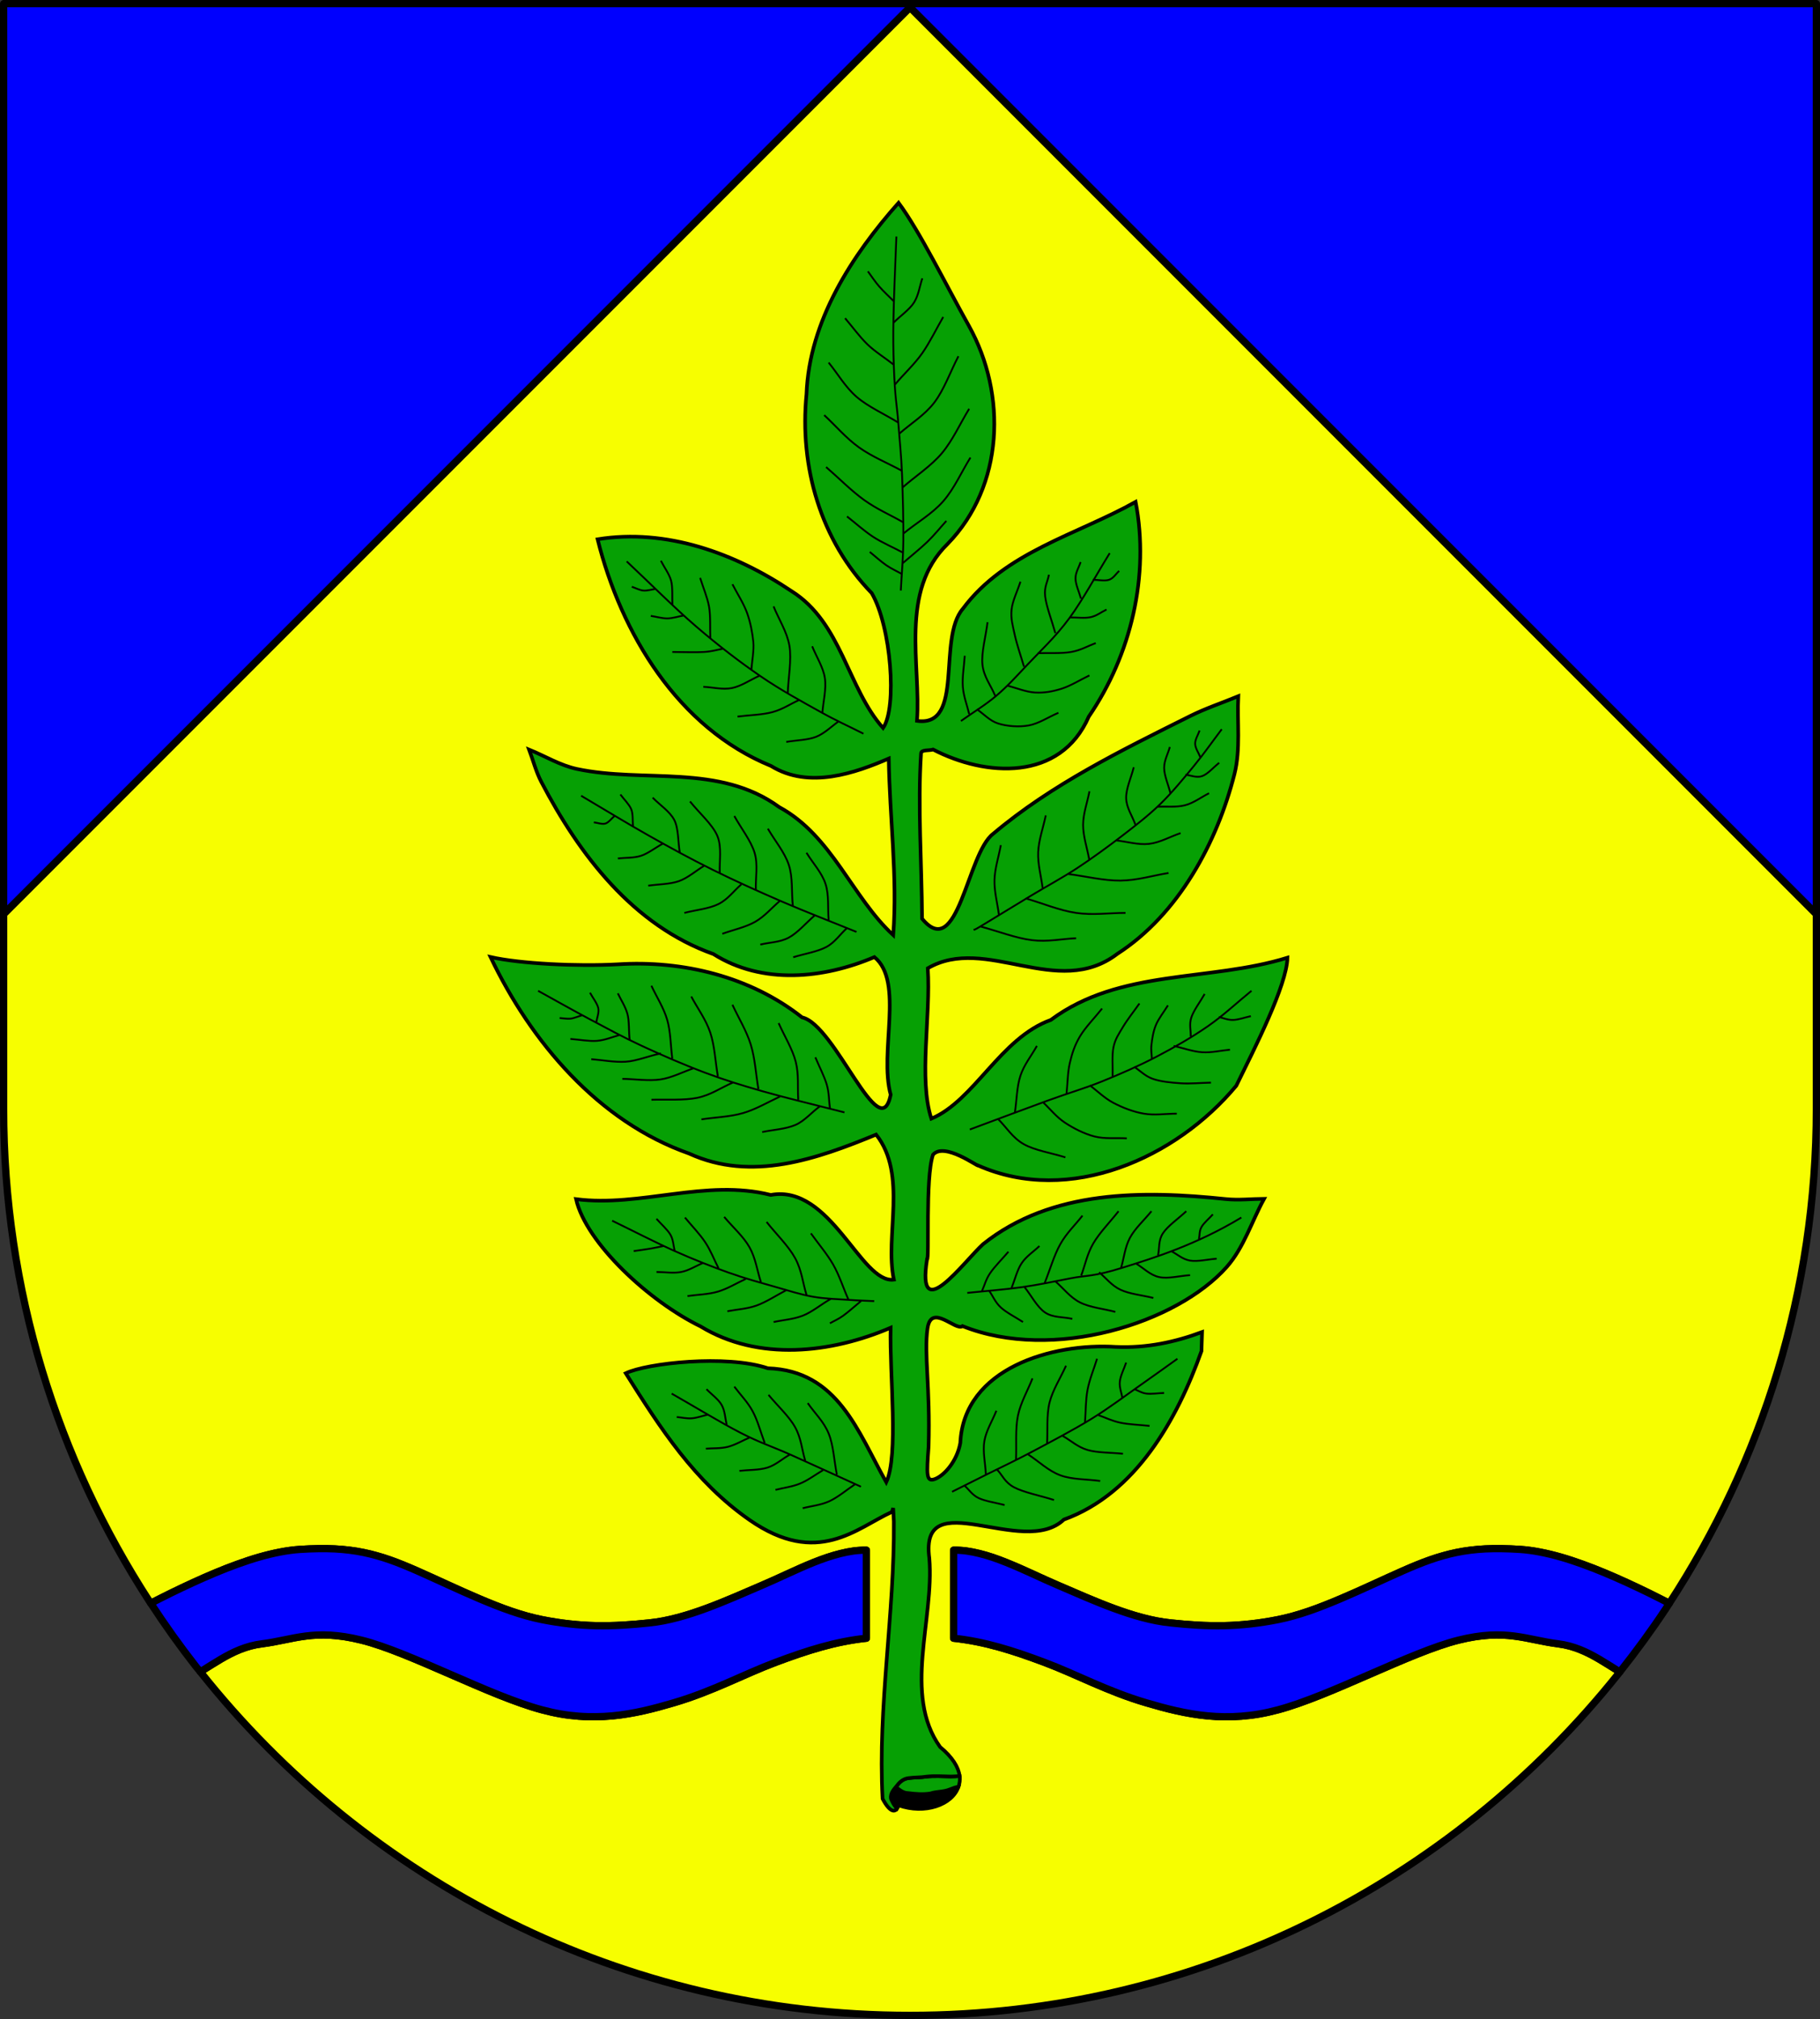
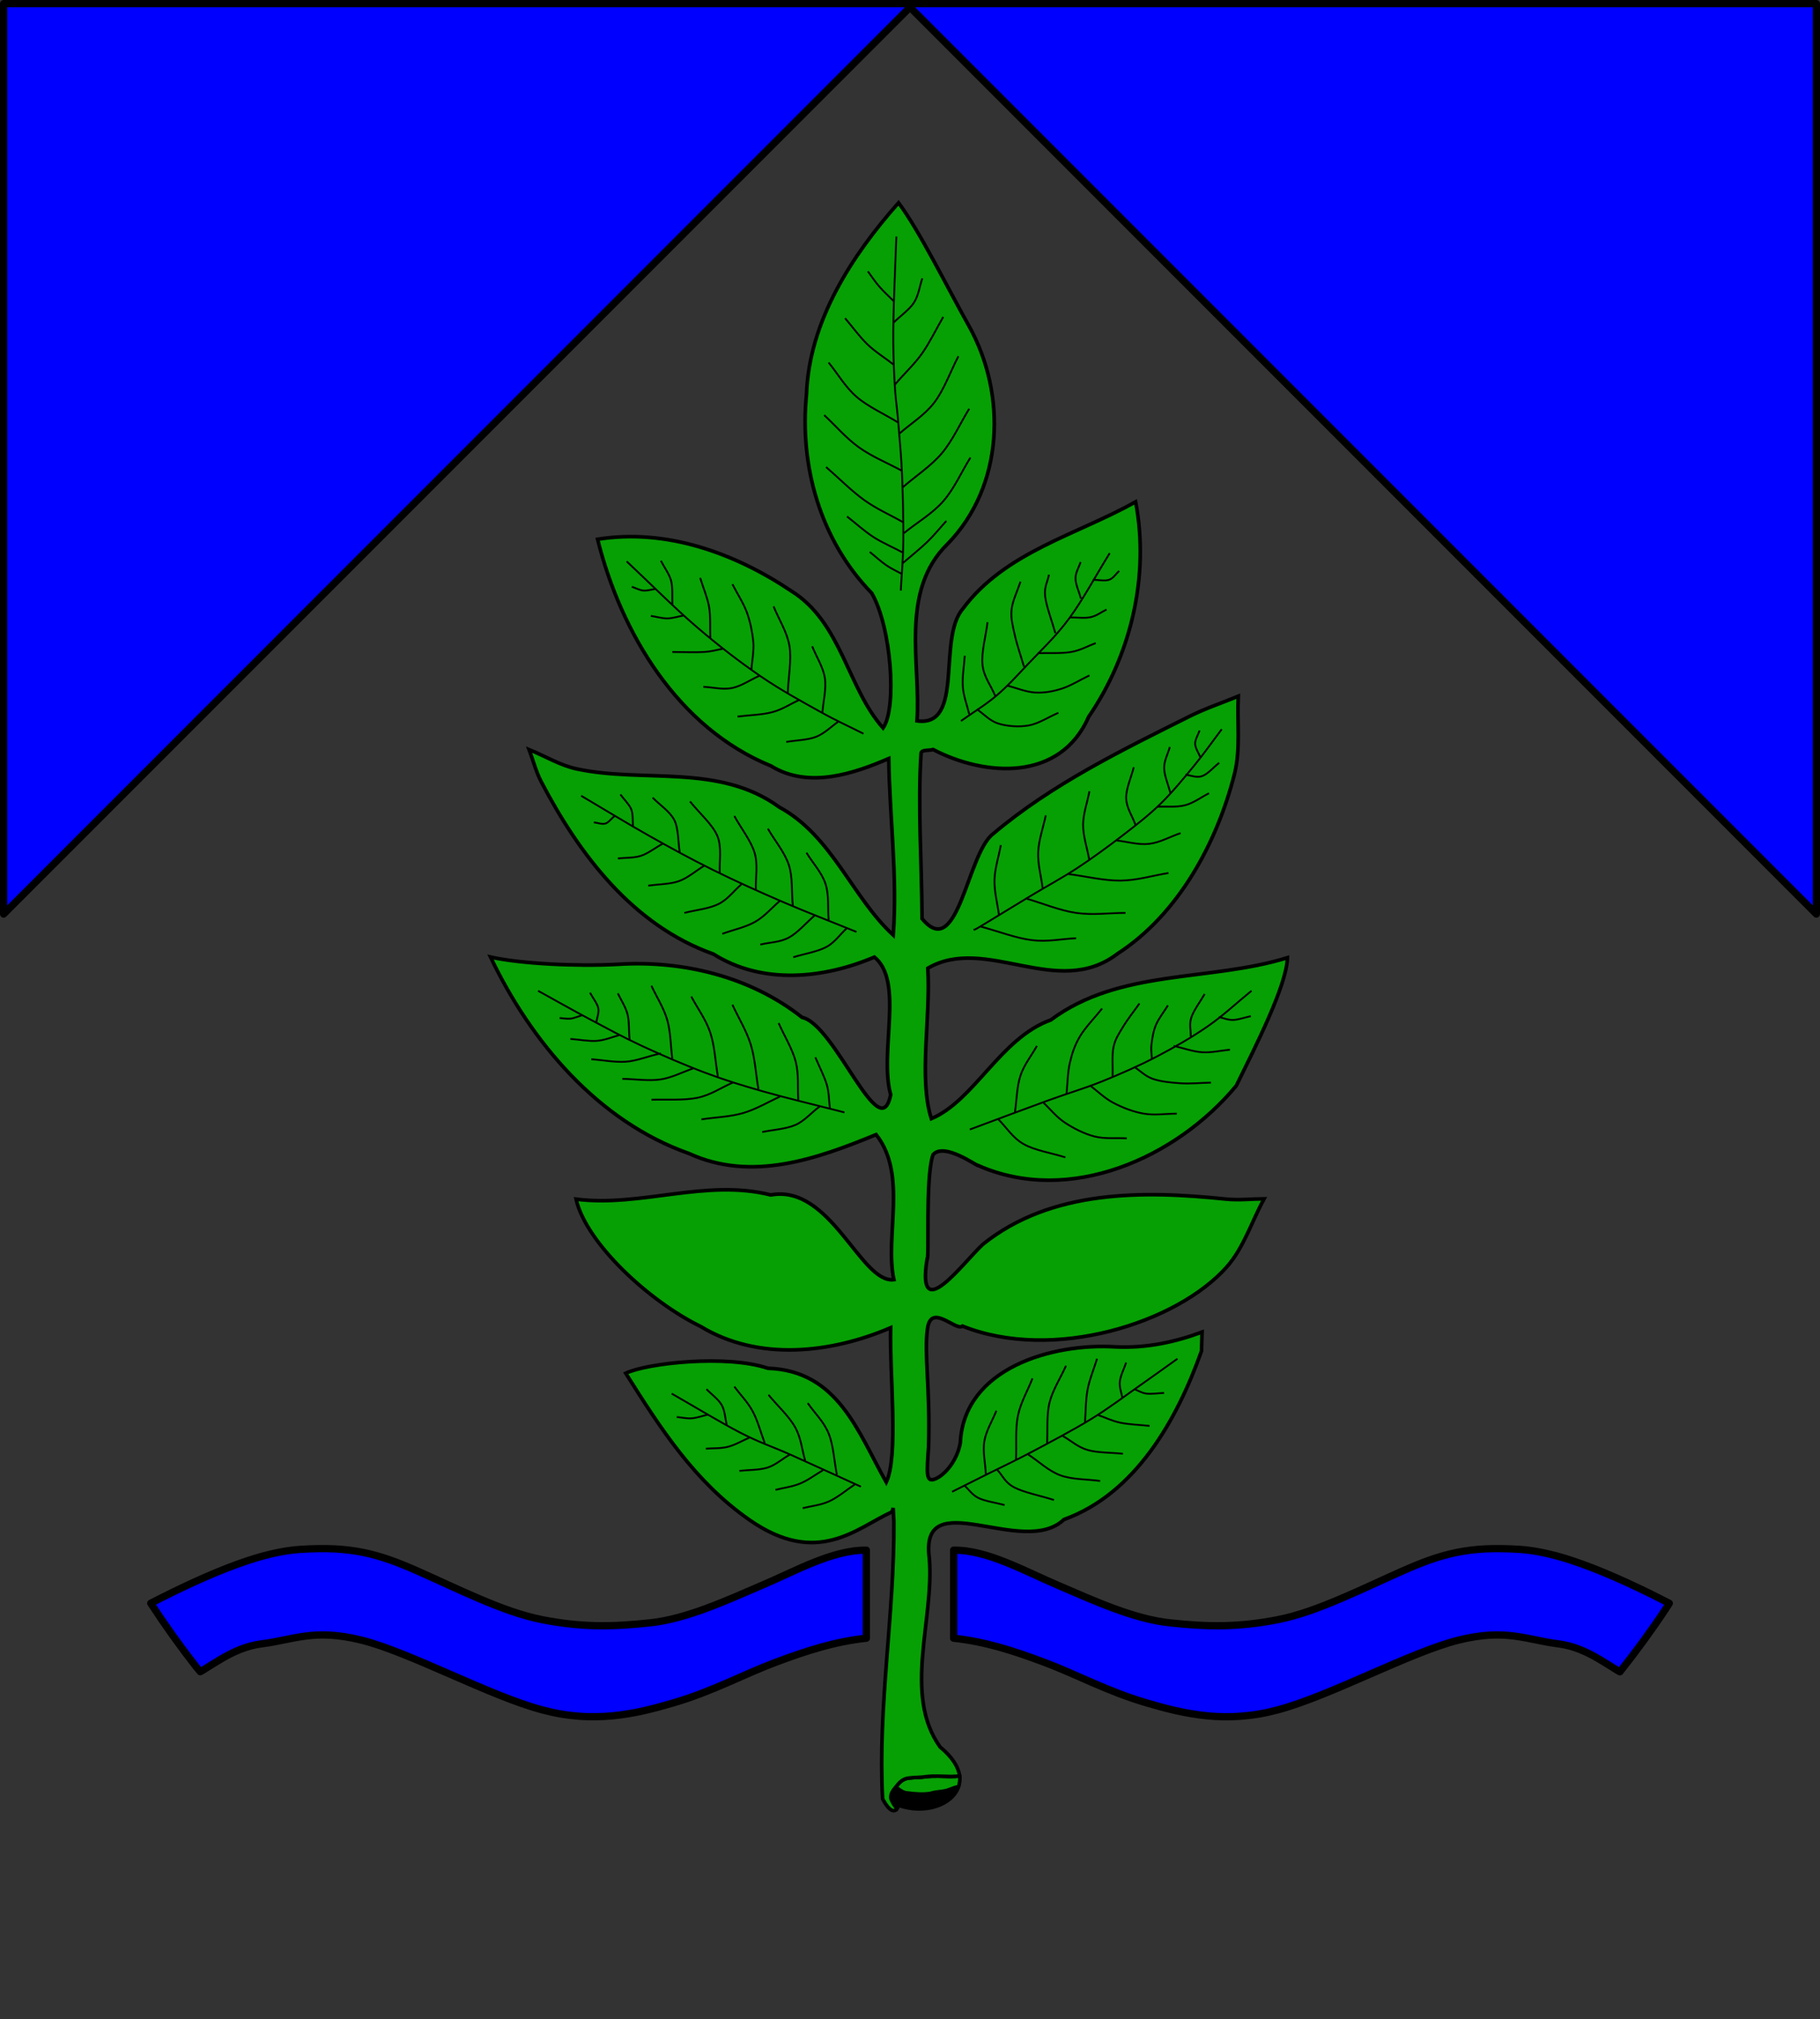
<svg xmlns="http://www.w3.org/2000/svg" version="1.0" width="1004.006" height="1113.25" id="svg2">
  <rect width="100%" height="100%" fill="#333333" stroke="none" />
  <defs id="defs5" />
  <g transform="translate(2.003,2)" id="g1322">
-     <path d="M 500,2 L 0,502 L 0,606 C -0.007,607.077 -1.9220736e-015,608.172 0,609.25 C -2.7535122e-014,709.521 29.679,802.859 80.562,881.156 C 80.75,881.445 80.968,881.712 81.156,882 C 84.92,880.104 88.544,878.227 92.406,876.344 C 100.453,872.421 108.654,868.62 116.812,865.219 C 120.892,863.518 124.973,861.922 129,860.469 C 133.027,859.016 137.015,857.689 140.938,856.562 C 144.86,855.436 148.704,854.503 152.469,853.781 C 156.234,853.059 159.915,852.552 163.469,852.312 C 167.023,852.073 170.361,851.952 173.531,851.906 C 176.701,851.86 179.699,851.888 182.562,852.031 C 185.426,852.174 188.176,852.423 190.812,852.75 C 193.449,853.077 195.982,853.494 198.469,854 C 200.955,854.506 203.366,855.101 205.781,855.781 C 208.197,856.462 210.609,857.212 213.031,858.062 C 217.876,859.764 222.813,861.803 228.156,864.156 C 238.842,868.862 250.618,874.501 262.406,879.5 C 268.3,882 274.197,884.361 279.969,886.344 C 282.854,887.335 285.695,888.211 288.5,889 C 291.305,889.789 294.09,890.463 296.781,891 C 302.164,892.074 307.27,892.862 312.25,893.406 C 317.23,893.95 322.068,894.277 326.875,894.375 C 331.682,894.473 336.449,894.359 341.312,894.094 C 346.176,893.829 351.131,893.388 356.281,892.844 C 358.856,892.571 361.455,892.192 364.062,891.688 C 366.67,891.183 369.283,890.572 371.906,889.875 C 377.154,888.481 382.439,886.736 387.656,884.812 C 392.874,882.889 398.033,880.791 403.094,878.656 C 408.155,876.522 413.098,874.339 417.875,872.312 C 422.652,870.286 427.499,868.043 432.375,865.812 C 437.251,863.582 442.171,861.359 447.062,859.406 C 449.508,858.43 451.941,857.536 454.375,856.719 C 456.809,855.902 459.243,855.191 461.656,854.594 C 464.069,853.996 466.463,853.505 468.844,853.188 C 471.225,852.87 473.599,852.727 475.938,852.75 C 475.938,868.931 475.938,885.1 475.938,901.281 C 471.602,901.75 467.406,902.399 463.281,903.219 C 459.156,904.038 455.098,905.023 451.031,906.156 C 446.965,907.289 442.879,908.56 438.719,909.969 C 434.559,911.377 430.312,912.916 425.906,914.562 C 421.5,916.209 417.133,918.033 412.719,919.938 C 408.304,921.842 403.867,923.83 399.281,925.812 C 394.696,927.795 389.983,929.777 385.062,931.656 C 380.142,933.536 375.011,935.311 369.594,936.906 C 364.176,938.502 358.696,940.026 353.094,941.281 C 350.293,941.909 347.471,942.462 344.594,942.938 C 341.716,943.413 338.786,943.814 335.812,944.094 C 332.839,944.373 329.809,944.524 326.719,944.562 C 323.629,944.601 320.477,944.529 317.25,944.281 C 314.023,944.034 310.727,943.64 307.344,943.062 C 303.96,942.485 300.498,941.703 296.938,940.75 C 293.377,939.797 289.567,938.594 285.562,937.188 C 281.558,935.781 277.343,934.195 273.031,932.469 C 264.408,929.016 255.307,925.046 246.281,921.125 C 237.255,917.204 228.327,913.312 220,910 C 215.836,908.344 211.814,906.833 208.031,905.531 C 204.249,904.229 200.702,903.156 197.438,902.344 C 194.173,901.531 191.128,900.913 188.281,900.469 C 185.434,900.024 182.76,899.736 180.25,899.594 C 177.74,899.451 175.378,899.438 173.125,899.531 C 170.872,899.624 168.733,899.832 166.656,900.094 C 162.502,900.618 158.617,901.417 154.688,902.219 C 150.758,903.021 146.785,903.826 142.438,904.375 C 140.264,904.65 138.192,905.058 136.188,905.594 C 134.183,906.129 132.244,906.788 130.375,907.531 C 128.506,908.274 126.707,909.103 124.938,910 C 123.168,910.897 121.423,911.877 119.719,912.875 C 116.31,914.871 113.014,917.015 109.656,919.094 C 109.272,919.331 108.854,919.514 108.469,919.75 C 200.086,1035.097 341.361,1109.25 500,1109.25 C 658.133,1109.25 799.106,1035.651 890.75,920.938 C 891.047,920.566 891.329,920.185 891.625,919.812 C 891.208,919.558 890.76,919.351 890.344,919.094 C 886.986,917.015 883.69,914.871 880.281,912.875 C 878.577,911.877 876.832,910.897 875.062,910 C 873.293,909.103 871.494,908.274 869.625,907.531 C 867.756,906.788 865.817,906.129 863.812,905.594 C 861.808,905.058 859.736,904.65 857.562,904.375 C 853.215,903.826 849.242,903.021 845.312,902.219 C 841.383,901.417 837.498,900.618 833.344,900.094 C 831.267,899.832 829.128,899.624 826.875,899.531 C 824.622,899.438 822.26,899.451 819.75,899.594 C 817.24,899.736 814.566,900.024 811.719,900.469 C 808.872,900.913 805.827,901.531 802.562,902.344 C 799.298,903.156 795.751,904.229 791.969,905.531 C 788.186,906.833 784.164,908.344 780,910 C 771.673,913.312 762.745,917.204 753.719,921.125 C 744.693,925.046 735.592,929.016 726.969,932.469 C 722.657,934.195 718.442,935.781 714.438,937.188 C 710.433,938.594 706.623,939.797 703.062,940.75 C 699.502,941.703 696.04,942.485 692.656,943.062 C 689.273,943.64 685.977,944.034 682.75,944.281 C 679.523,944.529 676.371,944.632 673.281,944.594 C 670.191,944.556 667.161,944.373 664.188,944.094 C 661.214,943.814 658.284,943.413 655.406,942.938 C 652.529,942.462 649.707,941.909 646.906,941.281 C 641.304,940.026 635.824,938.502 630.406,936.906 C 624.989,935.311 619.858,933.536 614.938,931.656 C 610.017,929.777 605.304,927.795 600.719,925.812 C 596.133,923.83 591.696,921.842 587.281,919.938 C 582.867,918.033 578.5,916.209 574.094,914.562 C 569.688,912.916 565.441,911.377 561.281,909.969 C 557.121,908.56 553.035,907.289 548.969,906.156 C 544.902,905.023 540.844,904.038 536.719,903.219 C 532.594,902.399 528.398,901.75 524.062,901.281 C 524.062,885.1 524.063,868.931 524.062,852.75 C 526.401,852.727 528.775,852.87 531.156,853.188 C 533.537,853.505 535.931,853.996 538.344,854.594 C 540.757,855.191 543.191,855.902 545.625,856.719 C 548.059,857.536 550.492,858.461 552.938,859.438 C 557.829,861.391 562.749,863.582 567.625,865.812 C 572.501,868.043 577.348,870.286 582.125,872.312 C 586.902,874.339 591.845,876.522 596.906,878.656 C 601.967,880.791 607.126,882.889 612.344,884.812 C 617.561,886.736 622.846,888.481 628.094,889.875 C 630.717,890.572 633.33,891.183 635.938,891.688 C 638.545,892.192 641.144,892.571 643.719,892.844 C 648.869,893.388 653.824,893.829 658.688,894.094 C 663.551,894.359 668.318,894.473 673.125,894.375 C 677.932,894.277 682.77,893.95 687.75,893.406 C 692.73,892.862 697.836,892.073 703.219,891 C 705.91,890.463 708.695,889.789 711.5,889 C 714.305,888.211 717.146,887.335 720.031,886.344 C 725.803,884.361 731.7,882 737.594,879.5 C 749.382,874.501 761.158,868.862 771.844,864.156 C 777.187,861.803 782.124,859.764 786.969,858.062 C 789.391,857.212 791.803,856.462 794.219,855.781 C 796.634,855.101 799.045,854.506 801.531,854 C 804.018,853.494 806.551,853.077 809.188,852.75 C 811.824,852.423 814.574,852.174 817.438,852.031 C 820.301,851.888 823.299,851.86 826.469,851.906 C 829.639,851.952 832.977,852.073 836.531,852.312 C 840.085,852.552 843.766,853.059 847.531,853.781 C 851.296,854.503 855.14,855.436 859.062,856.562 C 862.985,857.689 866.973,859.016 871,860.469 C 875.027,861.922 879.108,863.518 883.188,865.219 C 891.346,868.62 899.547,872.421 907.594,876.344 C 911.469,878.233 915.099,880.129 918.875,882.031 C 970.106,803.558 1000,709.892 1000,609.25 C 1000,608.172 1000.007,607.077 1000,606 L 1000,502 L 500,2 z " style="opacity:1;fill:#f7fe00;fill-opacity:1;stroke:#000000;stroke-width:4;stroke-linecap:square;stroke-linejoin:round;stroke-miterlimit:4;stroke-dasharray:none;stroke-dashoffset:0;stroke-opacity:1" id="path4868" />
    <path d="M 526.719,983.25 C 526.014,983.341 525.303,983.415 524.625,983.656 C 523.693,983.988 522.774,984.403 521.844,984.688 C 520.161,985.399 518.384,985.65 516.594,985.875 C 514.803,986.1 512.998,986.29 511.281,986.875 C 509.216,987.21 507.123,987.295 505.031,987.219 C 502.94,987.142 500.846,986.923 498.781,986.656 C 497.918,986.643 497.148,986.434 496.406,986.125 C 495.664,985.816 494.952,985.382 494.281,984.906 C 493.58,984.408 492.899,983.911 492.219,983.375 C 491.575,984.143 490.885,984.888 490.375,985.75 C 490.014,986.36 489.727,986.986 489.562,987.656 C 489.398,988.326 489.359,989.041 489.5,989.781 C 490.169,991.491 491.092,993.116 492.25,994.562 C 492.435,994.794 492.71,994.935 492.906,995.156 C 493.241,994.618 493.534,994 493.625,993.375 C 508.145,998.593 523.361,993.184 526.719,983.25 z " style="opacity:1;fill:#000000;fill-opacity:1;fill-rule:evenodd;stroke:#000000;stroke-width:2;stroke-linecap:butt;stroke-linejoin:miter;stroke-miterlimit:4;stroke-dasharray:none;stroke-opacity:1" id="path12542" />
    <path d="M 527.406,977.281 C 525.74,977.395 524.075,977.519 522.406,977.531 C 520.189,977.501 517.97,977.38 515.75,977.344 C 513.53,977.307 511.308,977.355 509.094,977.594 C 505.868,978.141 502.576,977.937 499.344,978.406 C 498.035,978.535 496.829,978.988 495.75,979.688 C 494.671,980.387 493.721,981.328 492.969,982.375 C 492.716,982.682 492.486,983.056 492.219,983.375 C 492.899,983.911 493.58,984.408 494.281,984.906 C 494.952,985.382 495.664,985.816 496.406,986.125 C 497.148,986.434 497.918,986.643 498.781,986.656 C 500.846,986.923 502.94,987.142 505.031,987.219 C 507.123,987.295 509.216,987.21 511.281,986.875 C 512.998,986.29 514.803,986.1 516.594,985.875 C 518.384,985.65 520.161,985.399 521.844,984.688 C 522.774,984.403 523.693,983.988 524.625,983.656 C 525.303,983.415 526.014,983.341 526.719,983.25 C 527.348,981.387 527.706,979.428 527.406,977.281 z " style="opacity:1;fill:#06a004;fill-opacity:1;fill-rule:evenodd;stroke:#000000;stroke-width:2;stroke-linecap:butt;stroke-linejoin:miter;stroke-miterlimit:4;stroke-dasharray:none;stroke-opacity:1" id="path12530" />
    <path d="M 493.688,109.812 C 468.123,138.593 444.35,174.981 442.906,215.375 C 438.931,255.176 450.657,296.044 478.875,325.031 C 489.64,343.488 492.968,388.259 485.156,399.406 C 465.459,377.331 462.34,341.283 434.594,323.906 C 403.468,303.017 365.56,289.246 327.656,295.344 C 340.621,347.179 371.916,399.366 423.344,420.344 C 444.447,433.394 470.128,424.044 488.281,416.25 C 488.751,448.58 493.167,481.234 490.75,513.594 C 468.13,492.837 456.978,458.779 427.875,443.031 C 394.662,418.822 353.389,429.873 316.281,422 C 307.025,420.036 298.681,414.873 289.875,411.312 C 292.112,417.23 293.669,423.492 296.594,429.094 C 317.538,469.202 347.181,508.302 391.562,524.062 C 418.628,541.121 452.381,537.623 480.375,525.719 C 496.954,539.303 482.822,578.103 489.344,601.594 C 483.441,631.122 458.806,562.945 440.469,558.969 C 411.934,536.428 374.593,527.394 338.688,529.719 C 316.248,530.92 285.077,529.411 268.594,525.688 C 290.895,572.417 327.981,616.398 378.094,634.031 C 412.65,649.859 448.73,636.995 481.312,623.594 C 498.825,645.721 485.944,679.561 491.094,703.562 C 472.908,705.952 456.386,650.754 423.188,656.875 C 387.302,647.825 351.358,663.77 315.781,659.188 C 321.309,683.448 356.326,715.695 384.438,729.344 C 416.454,748.844 456.687,744.094 489.312,730.094 C 488.676,756.167 493.809,800.54 486.906,815.281 C 471.283,787.606 460.33,753.758 421.594,752.438 C 398.777,744.73 354.755,749.606 343.188,755.188 C 362.202,785.306 381.022,814.886 411.5,836.094 C 449.068,862.235 470.62,840.463 490.062,831.625 L 490.719,829.5 L 491.094,836.938 C 491.504,887.979 482.157,938.869 484.875,989.812 C 489,997.579 491.696,997.102 492.906,995.156 C 492.71,994.935 492.435,994.794 492.25,994.562 C 491.092,993.116 490.169,991.491 489.5,989.781 C 489.359,989.041 489.398,988.326 489.562,987.656 C 489.727,986.986 490.014,986.36 490.375,985.75 C 491.097,984.53 492.108,983.42 492.969,982.375 C 493.721,981.328 494.671,980.387 495.75,979.688 C 496.829,978.988 498.035,978.535 499.344,978.406 C 502.576,977.937 505.868,978.141 509.094,977.594 C 511.308,977.355 513.53,977.307 515.75,977.344 C 517.97,977.38 520.189,977.501 522.406,977.531 C 524.075,977.519 525.74,977.395 527.406,977.281 C 526.726,972.412 523.503,966.925 516.594,961.25 C 495.964,932.355 513.463,890.946 510.656,857.188 C 505.079,815.226 562.371,857.373 584.875,835.875 C 624.553,821.532 647.387,780.633 660.781,743 C 660.886,739.487 661.02,735.981 661.125,732.469 C 646.186,738.02 630.567,741.398 613.531,740.656 C 578.753,738.415 529.648,752.285 527.75,793.625 C 525.911,803.803 518.822,811.693 513.625,813.562 C 508.821,815.29 509.17,810.726 510.25,795.688 C 511.213,762.8 507.66,744.454 509.656,730.5 C 511.703,716.191 525.327,732.22 528.969,729.188 C 578.879,749.183 647.308,727.53 674.75,696.562 C 684.142,685.964 688.489,671.52 695.344,659 C 688.34,659.051 681.273,659.88 674.312,659.156 C 628.626,654.407 578.077,653.846 540.312,684 C 529.694,693.674 503.478,729.849 509.375,692.5 C 510.844,692.5 508.282,647.649 512.688,634.688 C 518.926,627.519 537.508,641.473 537.625,640.656 C 588.099,662.888 646.962,636.463 680,596.656 C 690.167,575.926 707.85,541.363 708.219,526.062 C 665.209,539.375 615.716,532.063 577.688,560.375 C 549.863,570.327 535.607,604.758 511.781,614.812 C 504.631,592.798 511.528,558.497 509.812,531.875 C 541.823,513.277 581.252,549.242 614.375,523.938 C 648.206,502.107 669.42,462.474 678.969,424.875 C 682.477,411.062 680.385,396.213 681.094,381.875 C 672.251,385.521 663.115,388.543 654.562,392.812 C 616.969,411.578 578.142,430.478 545.906,457.719 C 531.458,468.459 526.64,528.752 506.656,504.531 C 506.472,474.159 504.211,442.283 506.094,413.406 C 506.238,411.198 510.539,411.995 512.75,411.281 C 541.598,426.27 582.918,429.082 598.625,393.125 C 621.92,359.158 632.25,315.488 624.469,274.719 C 592.137,292.829 552.363,302.406 529.188,333.625 C 514.85,350.194 530.282,399.189 503.844,395.469 C 506.161,364.6 493.937,324.024 520.75,297.906 C 551.842,266.01 553.558,215.445 532.5,177.688 C 520.238,155.828 505.393,125.54 493.688,109.812 z " style="opacity:1;fill:#06a004;fill-opacity:1;fill-rule:evenodd;stroke:#000000;stroke-width:2;stroke-linecap:butt;stroke-linejoin:miter;stroke-miterlimit:4;stroke-dasharray:none;stroke-opacity:1" id="path4873" />
    <path d="M 343.726,307.558 C 356.53,319.548 369.858,332.992 382.138,343.526 C 394.418,354.06 406.058,362.964 417.407,370.763 C 428.755,378.562 440.745,385.022 450.231,390.318 C 459.718,395.614 466.294,398.466 474.326,402.54 M 431.724,407.08 C 437.194,406.148 443.48,406.09 448.136,404.286 C 452.792,402.482 456.817,398.407 460.658,395.73 M 446.041,354.351 C 448.369,360.171 452.094,365.816 453.025,371.811 C 453.956,377.805 452.132,384.789 451.666,390.958 M 404.836,393.112 C 411.238,392.297 418.396,392.181 424.041,390.667 C 429.687,389.154 433.819,386.244 438.708,384.033 M 424.74,332.351 C 427.65,339.568 432.131,346.319 433.47,354.002 C 434.808,361.684 432.799,372.154 432.566,380.302 M 385.979,376.699 C 391.217,376.932 396.571,378.387 401.693,377.398 C 406.814,376.408 411.959,372.808 416.964,370.597 M 402.042,320.13 C 404.719,325.368 408.153,330.547 410.074,335.843 C 411.994,341.14 413.1,347.076 413.565,351.906 C 414.031,356.737 412.754,363.016 412.521,367.323 M 368.868,357.494 C 374.688,357.494 381.73,357.785 386.328,357.494 C 390.926,357.203 393.399,356.304 396.775,355.722 M 384.233,316.638 C 385.863,321.876 388.19,327.346 389.122,332.351 C 390.053,337.357 389.626,345.327 389.858,350.1 M 356.996,337.589 C 360.022,338.055 363.223,338.986 366.075,338.986 C 368.926,338.986 372.581,337.812 375.258,337.346 M 362.583,307.209 C 364.445,310.818 367.122,314.426 368.17,318.034 C 369.217,321.643 368.712,327.978 368.945,331.586 M 346.52,321.526 C 348.615,322.225 350.768,323.389 352.805,323.622 C 354.842,323.854 357.531,323.002 359.51,322.77" style="opacity:1;fill:none;fill-opacity:0.75;fill-rule:evenodd;stroke:#000000;stroke-width:1px;stroke-linecap:butt;stroke-linejoin:miter;stroke-opacity:1" id="path4977" />
    <path d="M 368.519,766.403 C 381.207,773.62 395.582,782.408 406.582,788.053 C 417.581,793.699 423.459,795.328 434.517,800.275 C 445.575,805.222 460.125,811.915 472.929,817.735 M 440.803,829.608 C 445.692,828.327 450.639,827.978 455.469,825.767 C 460.3,823.555 465.014,819.481 469.786,816.338 M 443.596,771.641 C 447.438,777.228 452.443,781.826 455.12,788.403 C 457.797,794.979 458.146,803.534 459.659,811.1 M 425.787,819.481 C 430.327,818.317 435.041,817.793 439.406,815.989 C 443.771,814.185 447.787,811.1 451.977,808.656 M 421.946,767.102 C 426.835,773.038 433.237,778.858 436.612,784.911 C 439.988,790.963 440.337,797.249 442.2,803.418 M 405.883,809.005 C 411.005,808.423 416.592,808.656 421.248,807.259 C 425.904,805.862 429.811,802.107 434.001,799.896 M 403.089,762.562 C 406.465,767.102 410.423,771.001 413.216,776.181 C 416.01,781.36 417.639,787.821 419.851,793.64 M 387.376,796.783 C 391.45,796.434 395.524,796.783 399.598,795.736 C 403.671,794.688 407.745,792.244 411.82,790.498 M 387.725,763.959 C 390.519,766.869 394.243,769.429 396.106,772.689 C 397.968,775.948 397.968,779.905 398.899,783.514 M 371.313,779.323 C 374.106,779.556 376.783,780.255 379.693,780.022 C 382.603,779.789 385.746,778.625 388.772,777.927" style="opacity:1;fill:none;fill-opacity:0.75;fill-rule:evenodd;stroke:#000000;stroke-width:1px;stroke-linecap:butt;stroke-linejoin:miter;stroke-opacity:1" id="path4875" />
-     <path d="M 335.695,671.072 C 347.218,676.66 359.556,683.061 370.265,687.834 C 380.974,692.606 390.81,696.447 399.947,699.707 C 409.084,702.966 417.348,705.177 425.089,707.389 C 432.829,709.6 439.522,711.754 446.39,712.976 C 453.257,714.198 460.649,714.315 466.294,714.722 C 471.94,715.129 475.606,715.188 480.262,715.42 M 455.818,727.642 C 458.263,726.245 460.3,725.489 463.151,723.452 C 466.003,721.415 469.67,718.098 472.929,715.42 M 445.342,678.056 C 449.416,683.76 454.13,689.231 457.564,695.167 C 460.998,701.103 463.334,708.599 466.127,714.768 M 424.74,726.944 C 430.094,725.78 435.507,725.489 440.803,723.452 C 446.099,721.415 451.096,717.085 456.334,714.175 M 420.899,671.771 C 426.137,678.406 432.946,684.982 436.612,691.675 C 440.279,698.368 440.803,705.177 442.898,711.928 M 399.248,721.008 C 404.603,719.96 410.074,719.727 415.311,717.865 C 420.549,716.002 426.466,712.146 431.587,709.469 M 397.502,668.977 C 402.158,674.564 408.095,679.744 411.47,685.739 C 414.846,691.733 415.661,698.543 417.756,704.944 M 377.249,712.627 C 382.836,711.812 388.656,711.754 394.01,710.182 C 399.365,708.611 404.253,705.526 409.375,703.198 M 375.852,669.326 C 379.577,673.866 383.942,678.289 387.026,682.945 C 390.111,687.601 391.915,692.49 394.36,697.262 M 360.138,699.357 C 364.678,699.357 369.509,700.172 373.757,699.357 C 378.006,698.543 381.672,696.098 385.63,694.469 M 360.138,670.025 C 362.699,672.935 366.133,675.903 367.821,678.755 C 369.508,681.606 369.45,685.071 370.265,687.864 M 347.567,687.834 C 350.71,687.368 354.26,686.903 356.996,686.437 C 359.731,685.971 361.651,685.506 363.979,685.04" style="opacity:1;fill:none;fill-opacity:0.75;fill-rule:evenodd;stroke:#000000;stroke-width:1px;stroke-linecap:butt;stroke-linejoin:miter;stroke-opacity:1" id="path4895" />
    <path d="M 294.839,544.314 C 304.15,549.436 313.23,554.615 322.774,559.679 C 332.319,564.742 341.456,569.747 352.107,574.694 C 362.757,579.641 375.503,585.17 386.677,589.36 C 397.852,593.551 406.291,596.17 419.153,599.836 C 432.015,603.503 448.951,607.519 463.85,611.36 M 447.787,580.98 C 449.882,585.985 452.734,591.456 454.072,595.995 C 455.411,600.535 455.236,604.872 455.818,608.946 M 418.454,622.185 C 424.507,620.904 431.2,620.613 436.612,618.344 C 442.025,616.074 445.793,611.096 450.565,607.837 M 427.533,562.123 C 430.676,569.223 435.158,576.382 436.962,583.424 C 438.766,590.466 437.893,597.392 438.358,604.376 M 384.931,615.201 C 392.614,614.037 400.878,613.804 407.978,611.709 C 415.079,609.614 421.744,605.656 428.262,602.63 M 402.042,551.996 C 405.418,559.329 409.783,566.255 412.169,573.996 C 414.555,581.736 414.962,590.292 416.359,598.439 M 357.345,604.376 C 365.609,604.143 375.293,604.826 382.684,603.313 C 390.076,601.8 395.721,597.726 402.239,594.932 M 379.344,547.457 C 382.836,554.091 387.376,560.028 389.82,567.361 C 392.264,574.694 392.614,583.424 394.01,591.456 M 341.282,592.852 C 348.266,592.969 355.773,594.133 362.233,593.202 C 368.694,592.27 375.017,588.88 380.954,586.901 M 357.345,541.52 C 360.255,547.806 364.154,553.684 366.075,560.377 C 367.995,567.07 367.937,574.578 368.868,581.678 M 324.171,582.027 C 330.457,582.493 336.8,583.773 343.028,583.424 C 349.255,583.075 356.459,580.003 362.628,578.839 M 338.837,545.711 C 340.583,549.436 342.911,552.811 344.075,556.885 C 345.239,560.959 344.775,566.892 345.357,571.315 M 312.648,570.853 C 317.536,571.202 322.949,572.25 327.314,571.9 C 331.679,571.551 335.725,569.805 339.566,568.758 M 323.473,545.362 C 324.986,548.155 327.43,551.24 328.012,553.742 C 328.594,556.245 327.314,559.326 326.965,561.537 M 306.711,559.329 C 308.69,559.446 310.727,559.853 312.648,559.679 C 314.568,559.504 317.301,558.283 319.163,557.818" style="opacity:1;fill:none;fill-opacity:0.75;fill-rule:evenodd;stroke:#000000;stroke-width:1px;stroke-linecap:butt;stroke-linejoin:miter;stroke-opacity:1" id="path4919" />
    <path d="M 318.584,436.761 C 331.039,444.094 343.842,451.951 355.948,458.761 C 368.053,465.57 378.995,471.565 391.217,477.617 C 403.439,483.67 416.068,489.374 429.279,495.077 C 442.491,500.781 456.749,506.251 470.485,511.839 M 435.565,525.807 C 441.618,523.944 448.834,522.78 453.723,520.219 C 458.612,517.659 461.537,512.971 465.262,509.712 M 442.898,468.189 C 446.39,473.893 451.337,479.131 453.374,485.3 C 455.411,491.469 454.538,498.569 455.12,505.204 M 417.407,518.823 C 422.645,517.542 428.115,517.659 433.12,514.981 C 438.126,512.304 442.665,506.833 447.438,502.76 M 421.597,454.92 C 425.438,461.554 430.793,467.84 433.12,474.824 C 435.449,481.808 434.568,490.22 435.382,497.553 M 396.455,512.886 C 402.508,510.675 409.317,509.278 414.613,506.251 C 419.909,503.225 423.692,498.569 428.232,494.728 M 403.089,447.936 C 406.814,454.687 412.285,461.613 414.264,468.189 C 416.243,474.766 414.729,482.087 414.962,488.489 M 375.503,501.363 C 381.788,499.733 389.122,499.093 394.36,496.474 C 399.598,493.855 402.74,489.257 406.931,485.649 M 378.646,439.904 C 383.651,446.19 390.984,452.533 393.661,458.761 C 396.338,464.988 394.724,473.105 395.074,479.275 M 355.599,486.347 C 361.186,485.532 367.413,485.591 372.36,483.903 C 377.307,482.215 382.251,477.869 386.557,475.309 M 358.043,437.809 C 362.001,441.883 367.413,445.317 369.916,450.031 C 372.418,454.745 372.011,462.928 373.059,468.283 M 338.837,471.332 C 343.028,470.866 347.393,471.157 351.408,469.935 C 355.424,468.713 360.003,465.065 363.844,463.087 M 340.234,436.063 C 342.213,438.74 345.007,441.417 346.171,444.094 C 347.334,446.772 346.869,450.726 347.218,453.403 M 325.568,451.428 C 327.663,451.66 329.991,452.592 331.853,452.126 C 333.716,451.66 335.477,449.068 337.107,447.904" style="opacity:1;fill:none;fill-opacity:0.75;fill-rule:evenodd;stroke:#000000;stroke-width:1px;stroke-linecap:butt;stroke-linejoin:miter;stroke-opacity:1" id="path4949" />
    <path d="M 492.484,128.421 C 490.738,171.023 490.447,181.993 491.087,200.006 C 491.727,218.019 492.771,220.986 493.527,230.996 C 494.284,241.006 495.219,249.243 495.627,260.068 C 496.034,270.893 496.441,285.443 496.325,296.035 C 496.209,306.627 495.394,314.426 494.928,323.622 M 477.818,302.321 C 480.844,304.765 483.929,307.617 486.897,309.654 C 489.865,311.691 492.717,312.913 495.627,314.542 M 520.07,285.21 C 516.579,289.051 513.552,292.892 509.595,296.733 C 505.637,300.575 500.351,304.725 495.927,308.566 M 465.247,282.766 C 470.019,286.49 474.617,290.681 479.564,293.94 C 484.511,297.199 491,299.925 496.122,302.718 M 533.34,250.29 C 528.335,258.322 524.435,267.401 518.324,274.385 C 512.214,281.369 503.582,286.257 496.365,292.194 M 453.723,255.528 C 460.707,261.581 467.633,268.623 474.675,273.686 C 481.717,278.75 489.097,281.879 496.197,285.952 M 532.642,223.402 C 527.636,231.55 523.621,240.687 517.626,247.846 C 511.632,255.004 502.819,260.67 495.835,266.839 M 452.675,226.894 C 459.077,232.83 464.723,239.582 471.881,244.703 C 479.04,249.825 487.712,253.317 495.627,257.623 M 526.705,194.419 C 522.282,202.916 518.79,212.868 513.436,219.91 C 508.081,226.952 500.246,231.659 493.96,237.246 M 455.12,197.911 C 460.241,204.196 464.199,211.297 470.485,216.767 C 476.77,222.238 486.135,226.389 493.584,231.045 M 518.324,172.769 C 514.483,179.403 511.05,186.562 506.801,192.673 C 502.552,198.784 496.384,204.422 491.728,210.009 M 464.199,173.467 C 468.273,178.239 472.114,183.594 476.421,187.784 C 480.728,191.974 486.428,195.443 490.968,199.051 M 506.801,151.468 C 505.288,155.891 504.764,160.721 502.261,164.737 C 499.759,168.753 494.305,172.44 490.813,176.048 M 476.77,147.626 C 478.865,150.42 480.611,153.214 483.056,156.007 C 485.5,158.801 488.289,161.329 491.083,164.123" style="opacity:1;fill:none;fill-opacity:0.75;fill-rule:evenodd;stroke:#000000;stroke-width:1px;stroke-linecap:butt;stroke-linejoin:miter;stroke-opacity:1" id="path5001" />
    <path d="M 610.163,303.019 C 602.714,315.008 595.322,328.801 587.815,338.986 C 580.307,349.171 571.81,357.028 565.117,364.128 C 558.424,371.229 553.826,376.35 547.657,381.588 C 541.488,386.826 534.62,390.9 528.102,395.556 M 530.197,359.589 C 529.848,365.292 528.742,371.345 529.15,376.699 C 529.557,382.054 531.478,386.71 532.642,391.715 M 581.878,391.017 C 576.408,393.345 570.995,397.011 565.466,398 C 559.937,398.99 553.484,398.449 548.705,396.953 C 543.925,395.457 540.762,391.666 536.79,389.023 M 542.768,341.081 C 541.837,348.88 539.276,357.726 539.975,364.478 C 540.673,371.229 544.631,375.885 546.959,381.588 M 598.989,370.414 C 593.867,372.858 588.629,376.176 583.624,377.747 C 578.619,379.318 574.004,380.14 568.958,379.842 C 563.912,379.544 558.55,377.254 553.346,375.959 M 560.927,318.733 C 559.297,323.854 556.562,329.209 556.038,334.097 C 555.514,338.986 556.644,342.817 557.784,348.065 C 558.924,353.314 561.18,359.747 562.878,365.588 M 602.481,352.605 C 597.941,354.234 594.207,356.569 588.862,357.494 C 583.518,358.418 576.564,357.932 570.415,358.15 M 576.64,314.892 C 575.942,318.849 573.956,321.396 574.545,326.764 C 575.134,332.133 578.298,340.322 580.174,347.101 M 608.417,334.097 C 605.507,335.494 603.046,337.562 599.687,338.288 C 596.329,339.014 592.073,338.397 588.266,338.452 M 594.1,307.908 C 593.169,310.934 591.272,313.632 591.307,316.987 C 591.341,320.342 593.306,324.355 594.306,328.039 M 615.401,312.796 C 613.539,314.426 612.248,316.87 609.814,317.685 C 607.38,318.5 603.801,317.685 600.795,317.685" style="opacity:1;fill:none;fill-opacity:0.75;fill-rule:evenodd;stroke:#000000;stroke-width:1px;stroke-linecap:butt;stroke-linejoin:miter;stroke-opacity:1" id="path5029" />
    <path d="M 671.971,400.096 C 666.85,406.847 662.252,413.482 656.606,420.349 C 650.961,427.217 644.676,434.899 638.099,441.301 C 631.522,447.703 624.771,452.883 617.147,458.761 C 609.523,464.639 600.677,471.099 592.354,476.57 C 584.032,482.041 576,486.289 567.212,491.585 C 558.424,496.881 544.98,505.146 539.625,508.347 C 534.271,511.548 536.599,509.976 535.086,510.791 M 550.101,463.999 C 548.937,470.401 546.784,476.803 546.609,483.204 C 546.435,489.606 548.239,496.008 549.054,502.41 M 591.656,515.331 C 583.508,515.68 576.003,517.456 567.212,516.378 C 558.422,515.3 548.346,511.368 538.913,508.863 M 618.893,501.363 C 609.814,501.363 600.851,502.701 591.656,501.363 C 582.46,500.024 573.032,496.008 563.72,493.331 M 574.894,447.586 C 573.498,454.338 570.995,461.175 570.704,467.84 C 570.413,474.505 572.334,480.998 573.148,487.577 M 642.639,479.363 C 633.792,480.76 625.358,483.465 616.1,483.554 C 606.841,483.642 596.758,481.114 587.088,479.894 M 598.989,434.317 C 597.825,440.486 595.52,446.564 595.497,452.824 C 595.474,459.084 597.732,465.526 598.85,471.877 M 649.273,457.364 C 643.453,459.343 637.782,462.635 631.813,463.3 C 625.844,463.966 619.577,462.006 613.459,461.358 M 623.433,421.047 C 622.036,426.751 619.096,432.89 619.242,438.158 C 619.389,443.426 622.623,447.824 624.313,452.657 M 664.987,435.365 C 660.564,437.576 656.553,440.749 651.718,441.999 C 646.882,443.249 641.639,442.547 636.392,442.835 M 643.337,409.873 C 642.289,413.714 640.194,417.262 640.194,421.397 C 640.194,425.531 642.646,431.085 643.694,435.513 M 670.574,418.603 C 667.432,421.047 664.261,424.835 661.146,425.936 C 658.031,427.037 654.972,425.452 651.885,425.209 M 659.749,400.794 C 658.934,403.238 657.242,405.68 657.305,408.127 C 657.368,410.574 659.186,413.025 660.127,415.475" style="opacity:1;fill:none;fill-opacity:0.75;fill-rule:evenodd;stroke:#000000;stroke-width:1px;stroke-linecap:butt;stroke-linejoin:miter;stroke-opacity:1" id="path5051" />
    <path d="M 688.383,544.314 C 680.352,550.832 673.019,557.816 664.289,563.869 C 655.559,569.922 645.723,575.567 636.004,580.63 C 626.285,585.694 615.925,590.233 605.973,594.249 C 596.021,598.265 588.455,600.302 576.291,604.725 C 564.127,609.148 547.424,615.434 532.991,620.788 M 585.719,636.153 C 578.037,633.708 568.875,632.356 562.672,628.82 C 556.47,625.283 553.225,619.562 548.502,614.933 M 570.006,574.694 C 566.979,580.165 562.953,584.974 560.927,591.106 C 558.9,597.239 558.875,604.695 557.849,611.49 M 619.592,625.677 C 613.655,625.328 607.486,626.084 601.783,624.629 C 596.079,623.174 590.106,620.09 585.37,616.947 C 580.634,613.804 577.369,609.497 573.368,605.773 M 605.973,554.091 C 601.899,559.213 596.719,564.451 593.751,569.456 C 590.783,574.461 589.398,578.851 588.164,584.122 C 586.929,589.394 586.951,595.432 586.345,601.087 M 647.178,612.058 C 641.125,612.058 634.84,613.048 629.02,612.058 C 623.2,611.069 617.238,608.729 612.258,606.122 C 607.279,603.515 603.515,599.652 599.143,596.417 M 626.576,551.298 C 623.549,555.605 619.883,560.202 617.496,564.218 C 615.11,568.234 613.213,570.819 612.258,575.392 C 611.304,579.966 611.934,586.236 611.771,591.659 M 666.035,594.947 C 660.448,595.064 654.628,595.646 649.273,595.297 C 643.919,594.947 638.179,594.364 633.909,592.852 C 629.638,591.34 627.071,588.435 623.652,586.226 M 642.289,552.345 C 640.078,555.954 637.168,559.562 635.655,563.171 C 634.141,566.779 633.582,570.925 633.21,573.996 C 632.838,577.067 633.351,579.063 633.421,581.597 M 676.511,576.789 C 671.389,577.255 666.323,578.534 661.146,578.186 C 655.969,577.838 650.681,575.863 645.448,574.702 M 662.543,546.06 C 660.098,550.367 656.49,555.082 655.21,558.98 C 653.929,562.878 654.977,565.959 654.86,569.448 M 688.034,558.282 C 684.775,558.98 681.211,560.294 678.257,560.377 C 675.302,560.46 672.956,559.31 670.306,558.777" style="opacity:1;fill:none;fill-opacity:0.75;fill-rule:evenodd;stroke:#000000;stroke-width:1px;stroke-linecap:butt;stroke-linejoin:miter;stroke-opacity:1" id="path5077" />
-     <path d="M 682.796,669.326 C 658.003,684.342 634.112,691.733 617.496,696.913 C 600.88,702.093 597.825,701.045 588.513,702.849 C 579.201,704.653 571.111,706.399 561.625,707.738 C 552.138,709.077 541.604,709.833 531.594,710.881 M 554.292,688.183 C 550.916,692.141 546.595,696.445 544.165,700.056 C 541.735,703.666 541.195,706.582 539.71,709.846 M 562.323,726.944 C 558.249,724.267 553.208,721.78 550.101,718.912 C 546.995,716.044 545.823,712.795 543.683,709.737 M 571.402,685.04 C 568.143,688.183 564.186,690.627 561.625,694.469 C 559.064,698.31 557.9,703.548 556.038,708.087 M 589.561,725.198 C 584.555,724.034 578.954,724.64 574.545,721.706 C 570.136,718.772 566.919,712.297 563.106,707.593 M 595.148,668.279 C 591.074,673.517 586.396,677.815 582.926,683.993 C 579.456,690.17 577.194,698.226 574.328,705.342 M 613.306,721.357 C 606.788,719.611 599.288,718.942 593.751,716.119 C 588.214,713.295 584.64,708.316 580.084,704.414 M 615.052,665.834 C 610.396,671.771 604.518,677.735 601.084,683.643 C 597.65,689.552 596.661,695.404 594.449,701.284 M 634.258,713.674 C 628.205,712.161 621.091,711.493 616.1,709.135 C 611.108,706.777 608.241,702.729 604.311,699.526 M 633.21,665.834 C 629.253,670.723 624.131,675.291 621.338,680.501 C 618.544,685.711 618.078,691.563 616.449,697.094 M 654.511,701.103 C 648.808,701.453 642.4,703.237 637.401,702.151 C 632.401,701.065 628.811,697.109 624.516,694.589 M 669.178,692.024 C 664.289,692.373 658.702,693.77 654.511,693.072 C 650.321,692.373 647.527,689.58 644.035,687.834 M 652.416,665.834 C 648.109,669.908 642.093,674.01 639.496,678.056 C 636.899,682.102 637.722,686.092 636.835,690.11 M 667.082,667.58 C 664.987,669.908 662.077,672.295 660.797,674.564 C 659.516,676.834 659.866,678.988 659.4,681.199" style="opacity:1;fill:none;fill-opacity:0.75;fill-rule:evenodd;stroke:#000000;stroke-width:1px;stroke-linecap:butt;stroke-linejoin:miter;stroke-opacity:1" id="path5101" />
    <path d="M 647.527,747.197 C 640.66,752.086 634.84,756.335 626.925,761.864 C 619.01,767.393 609.989,774.26 600.037,780.371 C 590.084,786.482 576.757,793.466 567.212,798.529 C 557.667,803.593 550.101,807.085 542.768,810.751 C 535.435,814.418 529.732,817.269 523.213,820.529 M 552.197,827.862 C 547.424,826.581 541.546,825.767 537.88,824.021 C 534.213,822.275 532.536,819.264 529.975,817.052 M 547.657,775.831 C 545.445,781.419 542.012,786.773 541.022,792.593 C 540.033,798.413 541.599,804.81 541.832,810.862 M 579.434,825.068 C 572.101,822.74 562.672,820.878 557.435,818.084 C 552.197,815.291 551.149,811.566 548.006,808.307 M 567.561,758.022 C 564.884,764.89 561.043,771.292 559.53,778.625 C 558.017,785.958 558.831,794.89 558.482,802.688 M 604.925,814.592 C 597.592,813.545 589.561,813.894 582.926,811.45 C 576.291,809.005 571.053,803.767 565.117,799.926 M 586.069,751.038 C 583.042,757.79 578.736,764.366 576.99,771.292 C 575.244,778.218 576.058,787.049 575.593,794.149 M 617.496,799.577 C 610.978,798.878 603.47,799.111 597.941,797.482 C 592.412,795.852 588.862,792.36 584.323,789.799 M 603.179,747.197 C 601.433,752.901 599.047,758.488 597.941,764.308 C 596.836,770.128 597.01,776.181 596.545,782.117 M 632.163,784.212 C 626.808,783.63 620.814,783.456 616.1,782.466 C 611.385,781.477 607.952,779.673 603.878,778.276 M 619.242,749.292 C 618.078,752.784 616.1,756.509 615.75,759.768 C 615.401,763.028 616.682,765.821 617.147,768.847 M 640.194,766.054 C 636.935,766.17 633.152,766.752 630.417,766.403 C 627.681,766.054 625.994,764.774 623.782,763.959" style="opacity:1;fill:none;fill-opacity:0.75;fill-rule:evenodd;stroke:#000000;stroke-width:1px;stroke-linecap:butt;stroke-linejoin:miter;stroke-opacity:1" id="path5129" />
    <path d="M 918.875,882.031 C 915.099,880.129 911.469,878.233 907.594,876.344 C 899.547,872.421 891.346,868.62 883.188,865.219 C 879.108,863.518 875.027,861.922 871,860.469 C 866.973,859.016 862.985,857.689 859.062,856.562 C 855.14,855.436 851.296,854.503 847.531,853.781 C 843.766,853.059 840.085,852.552 836.531,852.312 C 832.977,852.073 829.639,851.952 826.469,851.906 C 823.299,851.86 820.301,851.888 817.438,852.031 C 814.574,852.174 811.824,852.423 809.188,852.75 C 806.551,853.077 804.018,853.494 801.531,854 C 799.045,854.506 796.634,855.101 794.219,855.781 C 791.803,856.462 789.391,857.212 786.969,858.062 C 782.124,859.764 777.187,861.803 771.844,864.156 C 761.158,868.862 749.382,874.501 737.594,879.5 C 731.7,882 725.803,884.361 720.031,886.344 C 717.146,887.335 714.305,888.211 711.5,889 C 708.695,889.789 705.91,890.463 703.219,891 C 697.836,892.073 692.73,892.862 687.75,893.406 C 682.77,893.95 677.932,894.277 673.125,894.375 C 668.318,894.473 663.551,894.359 658.688,894.094 C 653.824,893.829 648.869,893.388 643.719,892.844 C 641.144,892.571 638.545,892.192 635.938,891.688 C 633.33,891.183 630.717,890.572 628.094,889.875 C 622.846,888.481 617.561,886.736 612.344,884.812 C 607.126,882.889 601.967,880.791 596.906,878.656 C 591.845,876.522 586.902,874.339 582.125,872.312 C 577.348,870.286 572.501,868.043 567.625,865.812 C 562.749,863.582 557.829,861.391 552.938,859.438 C 550.492,858.461 548.059,857.536 545.625,856.719 C 543.191,855.902 540.757,855.191 538.344,854.594 C 535.931,853.996 533.537,853.505 531.156,853.188 C 528.775,852.87 526.401,852.727 524.062,852.75 C 524.063,868.931 524.062,885.1 524.062,901.281 C 528.398,901.75 532.594,902.399 536.719,903.219 C 540.844,904.038 544.902,905.023 548.969,906.156 C 553.035,907.289 557.121,908.56 561.281,909.969 C 565.441,911.377 569.688,912.916 574.094,914.562 C 578.5,916.209 582.867,918.033 587.281,919.938 C 591.696,921.842 596.133,923.83 600.719,925.812 C 605.304,927.795 610.017,929.777 614.938,931.656 C 619.858,933.536 624.989,935.311 630.406,936.906 C 635.824,938.502 641.304,940.026 646.906,941.281 C 649.707,941.909 652.529,942.462 655.406,942.938 C 658.284,943.413 661.214,943.814 664.188,944.094 C 667.161,944.373 670.191,944.556 673.281,944.594 C 676.371,944.632 679.523,944.529 682.75,944.281 C 685.977,944.034 689.273,943.64 692.656,943.062 C 696.04,942.485 699.502,941.703 703.062,940.75 C 706.623,939.797 710.433,938.594 714.438,937.188 C 718.442,935.781 722.657,934.195 726.969,932.469 C 735.592,929.016 744.693,925.046 753.719,921.125 C 762.745,917.204 771.673,913.312 780,910 C 784.164,908.344 788.186,906.833 791.969,905.531 C 795.751,904.229 799.298,903.156 802.562,902.344 C 805.827,901.531 808.872,900.913 811.719,900.469 C 814.566,900.024 817.24,899.736 819.75,899.594 C 822.26,899.451 824.622,899.438 826.875,899.531 C 829.128,899.624 831.267,899.832 833.344,900.094 C 837.498,900.618 841.383,901.417 845.312,902.219 C 849.242,903.021 853.215,903.826 857.562,904.375 C 859.736,904.65 861.808,905.058 863.812,905.594 C 865.817,906.129 867.756,906.788 869.625,907.531 C 871.494,908.274 873.293,909.103 875.062,910 C 876.832,910.897 878.577,911.877 880.281,912.875 C 883.69,914.871 886.986,917.015 890.344,919.094 C 890.76,919.351 891.208,919.558 891.625,919.812 C 900.534,908.599 909.002,897.03 916.938,885.062 C 917.6,884.063 918.219,883.036 918.875,882.031 z " style="opacity:1;fill:#0000fe;fill-opacity:1;stroke:#000000;stroke-width:4;stroke-linecap:square;stroke-linejoin:round;stroke-miterlimit:4;stroke-dasharray:none;stroke-dashoffset:0;stroke-opacity:1" id="path6221" />
    <path d="M 108.469,919.75 C 108.854,919.514 109.272,919.331 109.656,919.094 C 113.014,917.015 116.31,914.871 119.719,912.875 C 121.423,911.877 123.168,910.897 124.938,910 C 126.707,909.103 128.506,908.274 130.375,907.531 C 132.244,906.788 134.183,906.129 136.188,905.594 C 138.192,905.058 140.264,904.65 142.438,904.375 C 146.785,903.826 150.758,903.021 154.688,902.219 C 158.617,901.417 162.502,900.618 166.656,900.094 C 168.733,899.832 170.872,899.624 173.125,899.531 C 175.378,899.438 177.74,899.451 180.25,899.594 C 182.76,899.736 185.434,900.024 188.281,900.469 C 191.128,900.913 194.173,901.531 197.438,902.344 C 200.702,903.156 204.249,904.229 208.031,905.531 C 211.814,906.833 215.836,908.344 220,910 C 228.327,913.312 237.255,917.204 246.281,921.125 C 255.307,925.046 264.408,929.016 273.031,932.469 C 277.343,934.195 281.558,935.781 285.562,937.188 C 289.567,938.594 293.377,939.797 296.938,940.75 C 300.498,941.703 303.96,942.485 307.344,943.062 C 310.727,943.64 314.023,944.034 317.25,944.281 C 320.477,944.529 323.629,944.601 326.719,944.562 C 329.809,944.524 332.839,944.373 335.812,944.094 C 338.786,943.814 341.716,943.413 344.594,942.938 C 347.471,942.462 350.293,941.909 353.094,941.281 C 358.696,940.026 364.176,938.502 369.594,936.906 C 375.011,935.311 380.142,933.536 385.062,931.656 C 389.983,929.777 394.696,927.795 399.281,925.812 C 403.867,923.83 408.304,921.842 412.719,919.938 C 417.133,918.033 421.5,916.209 425.906,914.562 C 430.312,912.916 434.559,911.377 438.719,909.969 C 442.879,908.56 446.965,907.289 451.031,906.156 C 455.098,905.023 459.156,904.038 463.281,903.219 C 467.406,902.399 471.602,901.75 475.938,901.281 C 475.938,885.1 475.938,868.931 475.938,852.75 C 473.599,852.727 471.225,852.87 468.844,853.188 C 466.463,853.505 464.069,853.996 461.656,854.594 C 459.243,855.191 456.809,855.902 454.375,856.719 C 451.941,857.536 449.508,858.43 447.062,859.406 C 442.171,861.359 437.251,863.582 432.375,865.812 C 427.499,868.043 422.652,870.286 417.875,872.312 C 413.098,874.339 408.155,876.522 403.094,878.656 C 398.033,880.791 392.874,882.889 387.656,884.812 C 382.439,886.736 377.154,888.481 371.906,889.875 C 369.283,890.572 366.67,891.183 364.062,891.688 C 361.455,892.192 358.856,892.571 356.281,892.844 C 351.131,893.388 346.176,893.829 341.312,894.094 C 336.449,894.359 331.682,894.473 326.875,894.375 C 322.068,894.277 317.23,893.95 312.25,893.406 C 307.27,892.862 302.164,892.074 296.781,891 C 294.09,890.463 291.305,889.789 288.5,889 C 285.695,888.211 282.854,887.335 279.969,886.344 C 274.197,884.361 268.3,882 262.406,879.5 C 250.618,874.501 238.842,868.862 228.156,864.156 C 222.813,861.803 217.876,859.764 213.031,858.062 C 210.609,857.212 208.197,856.462 205.781,855.781 C 203.366,855.101 200.955,854.506 198.469,854 C 195.982,853.494 193.449,853.077 190.812,852.75 C 188.176,852.423 185.426,852.174 182.562,852.031 C 179.699,851.888 176.701,851.86 173.531,851.906 C 170.361,851.952 167.023,852.073 163.469,852.312 C 159.915,852.552 156.234,853.059 152.469,853.781 C 148.704,854.503 144.86,855.436 140.938,856.562 C 137.015,857.689 133.027,859.016 129,860.469 C 124.973,861.922 120.892,863.518 116.812,865.219 C 108.654,868.62 100.453,872.421 92.406,876.344 C 88.544,878.227 84.92,880.104 81.156,882 C 89.014,894.035 97.351,905.711 106.188,917 C 106.922,917.938 107.728,918.817 108.469,919.75 z " style="opacity:1;fill:#0000fe;fill-opacity:1;stroke:#000000;stroke-width:4;stroke-linecap:square;stroke-linejoin:round;stroke-miterlimit:4;stroke-dasharray:none;stroke-dashoffset:0;stroke-opacity:1" id="path6224" />
    <path d="M 0,0 L 0,502 L 500,2 L 1000,502 L 1000,0 L 0,0 z " style="opacity:1;fill:#0000fe;fill-opacity:1;stroke:#000000;stroke-width:4;stroke-linecap:square;stroke-linejoin:round;stroke-miterlimit:4;stroke-dasharray:none;stroke-dashoffset:0;stroke-opacity:1" id="path1361" />
  </g>
</svg>